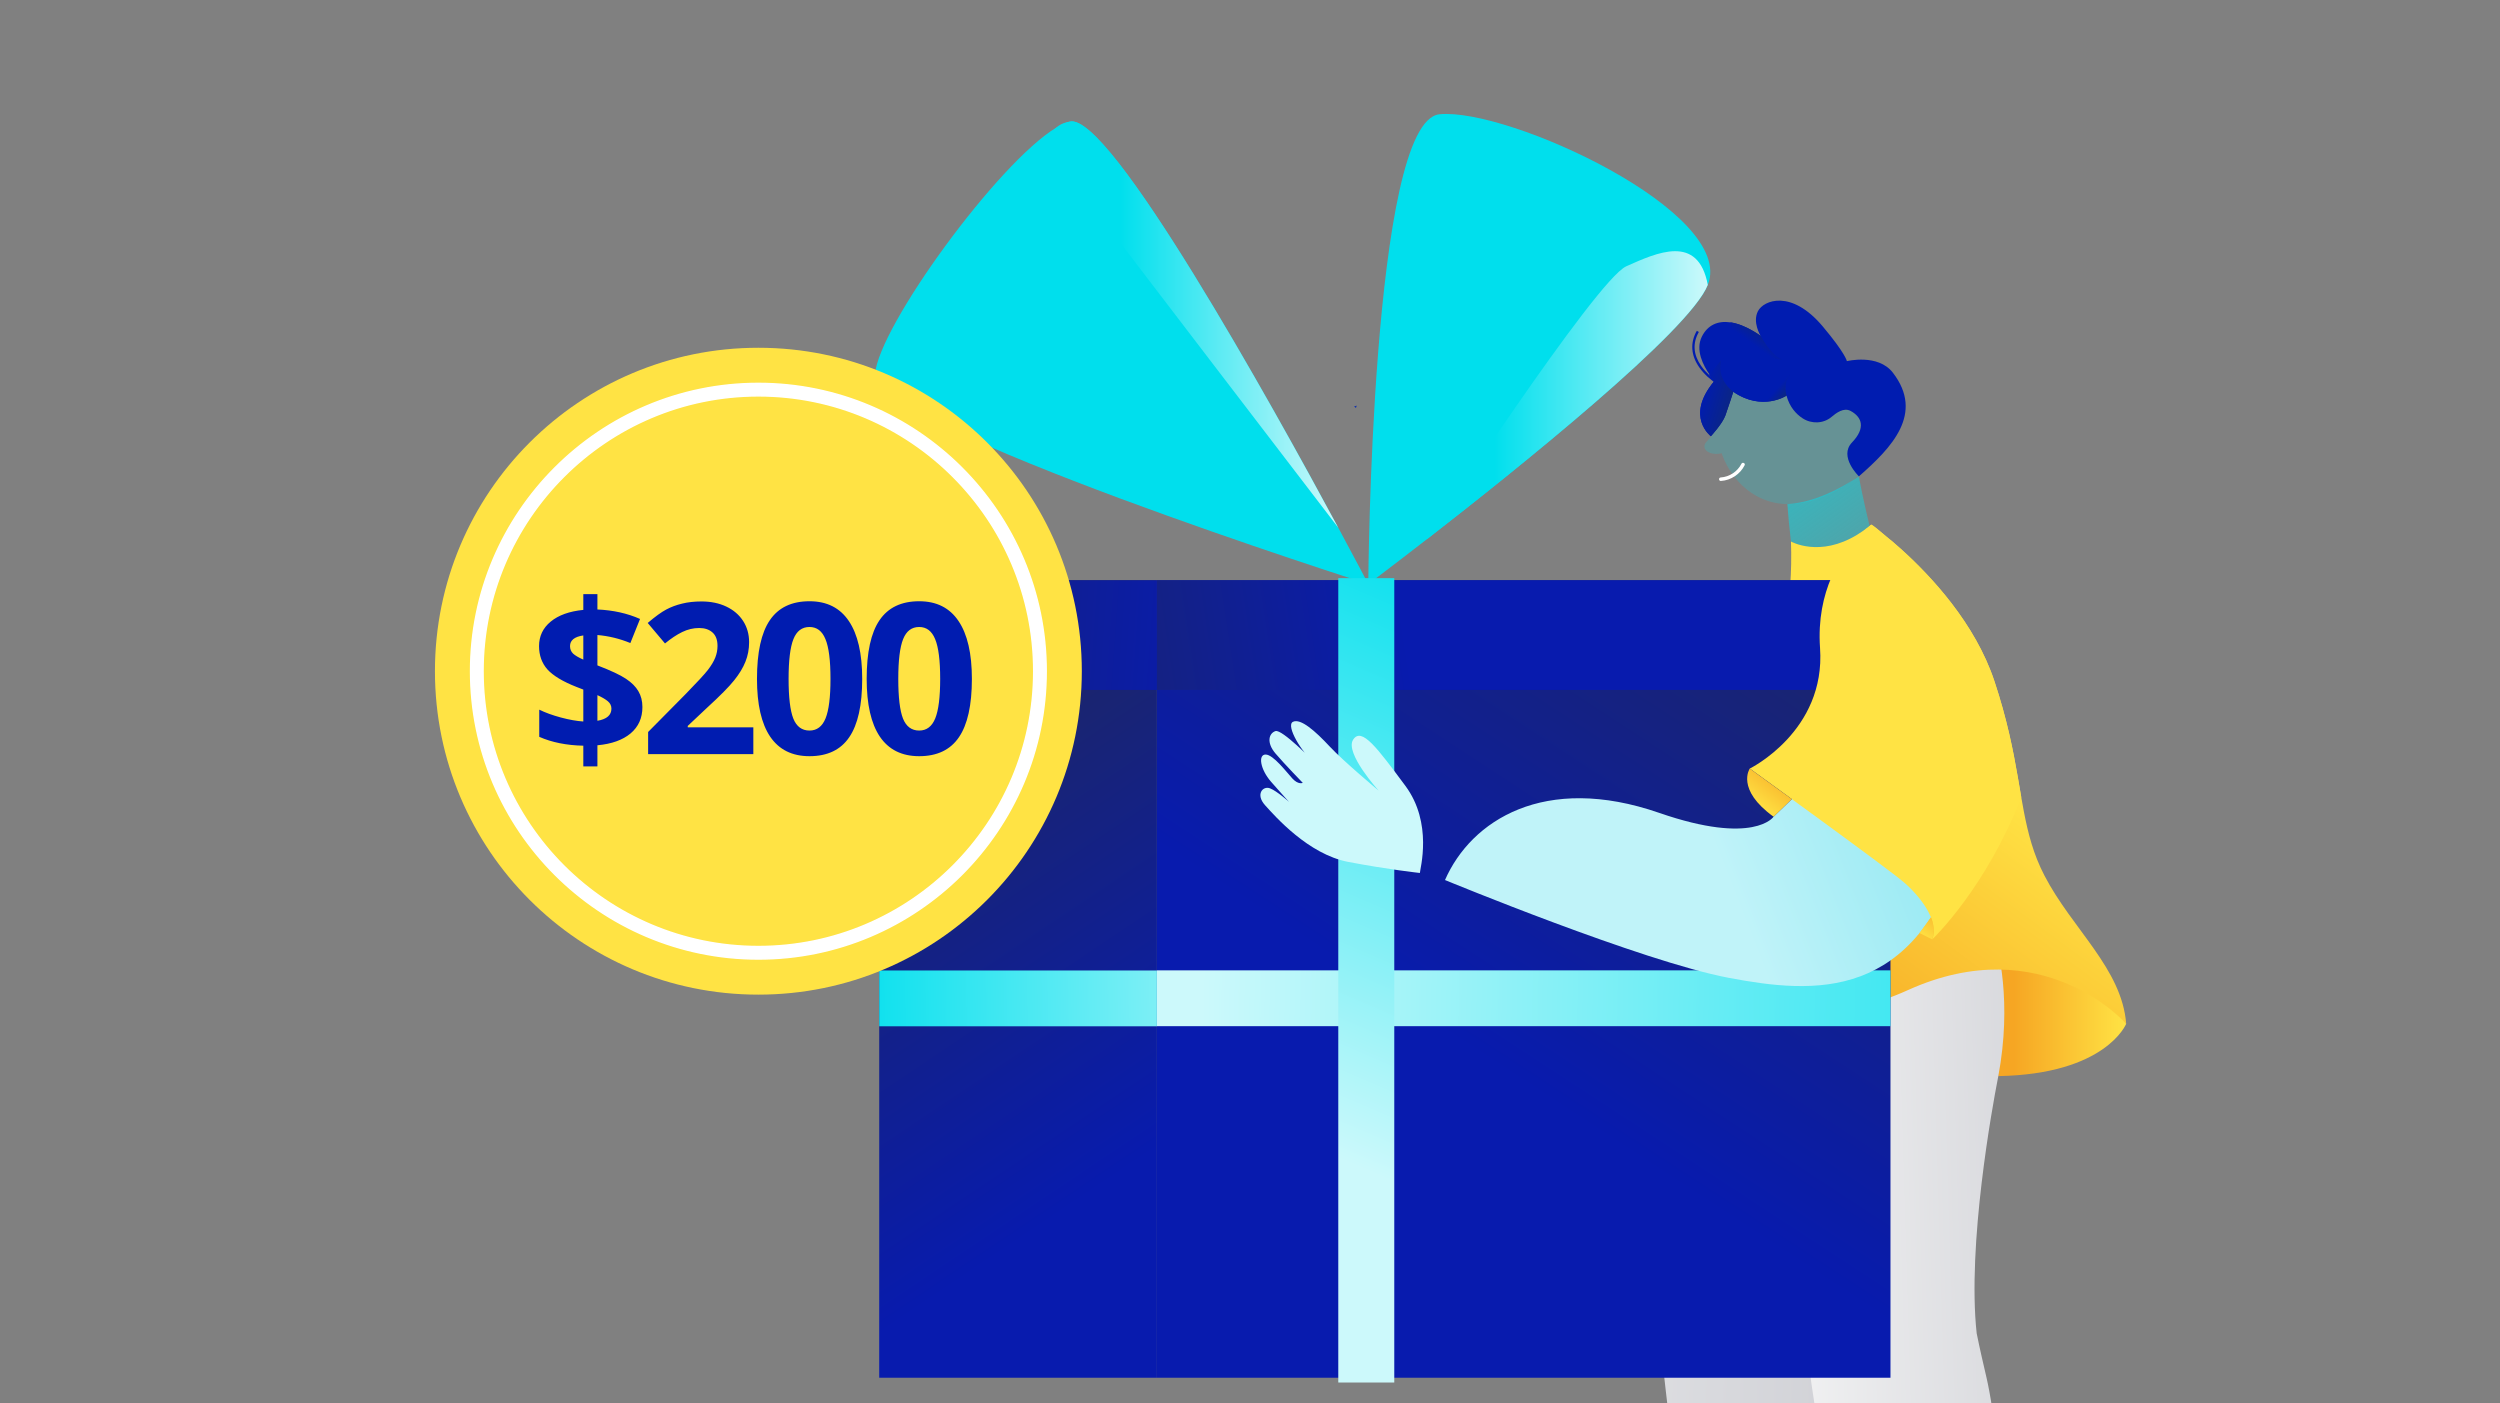
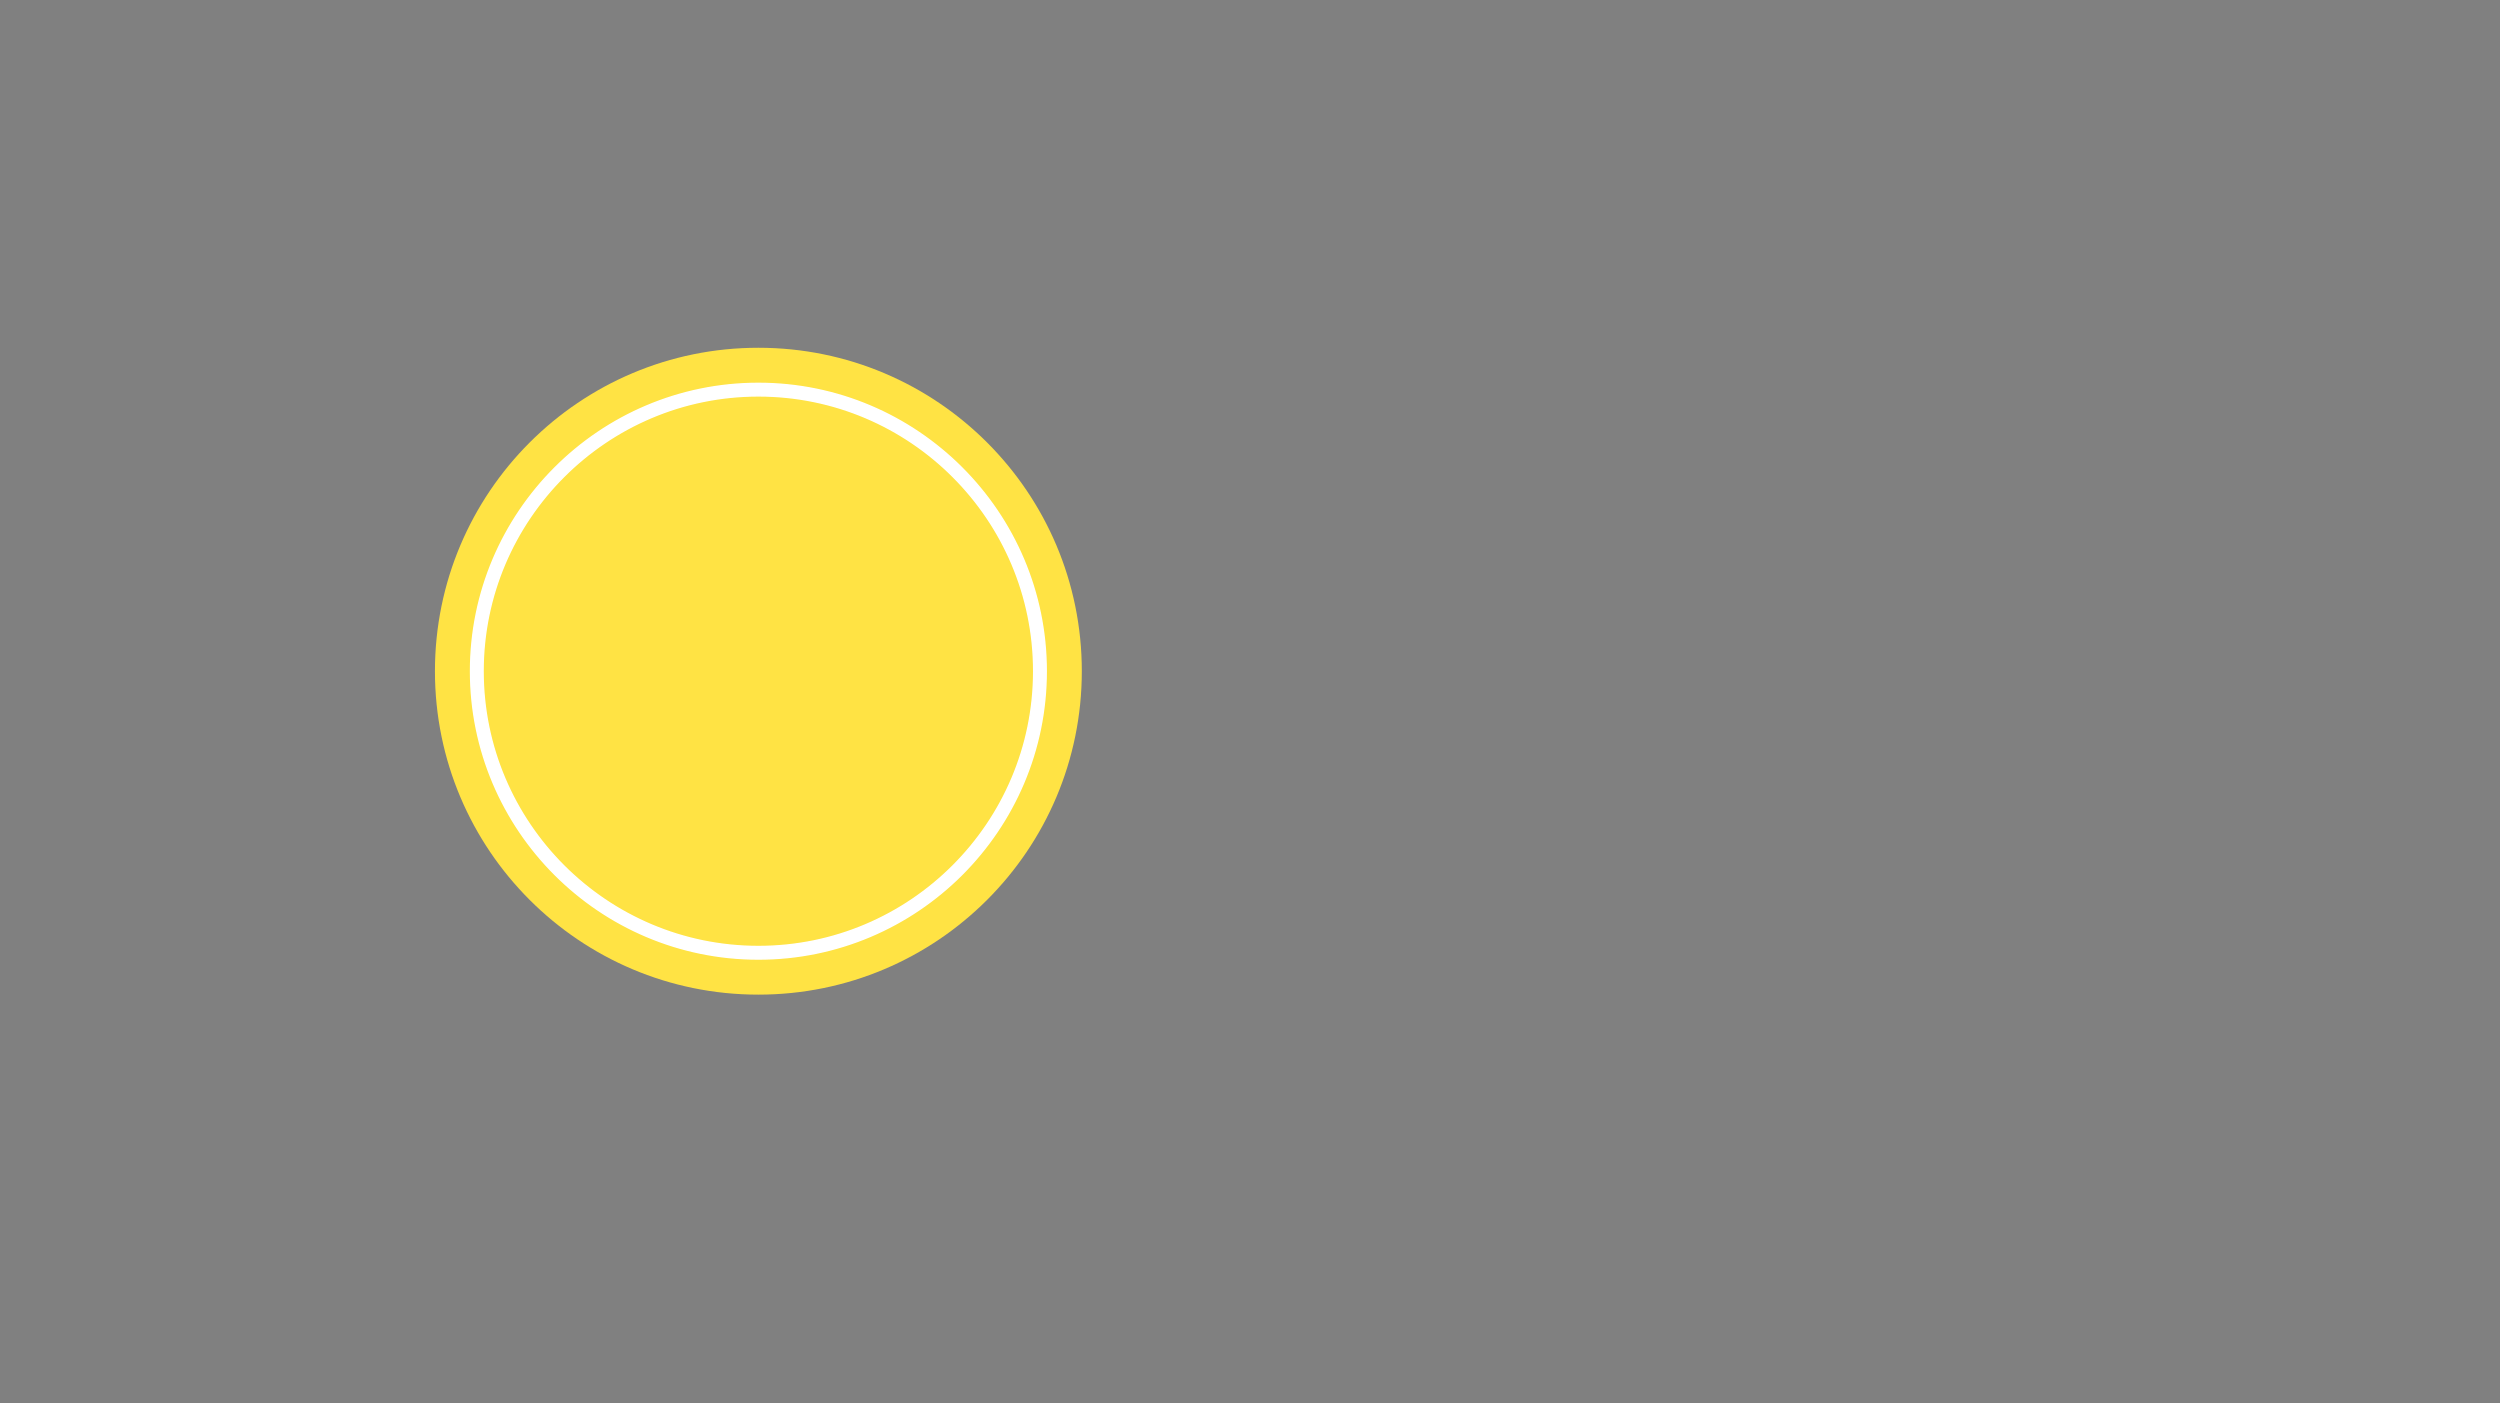
<svg xmlns="http://www.w3.org/2000/svg" width="351" height="197" viewBox="0 0 351 197" fill="none">
  <rect x="0" y="0" width="351" height="197" fill="#808080" stroke="none" />
  <g clip-path="url(#clip0_4597_123577)">
    <g clip-path="url(#clip1_4597_123577)">
      <path d="M298.514 143.743C298.514 143.743 295.699 150.813 280.562 151.086L278.796 132.809L293.073 134.054L298.514 143.745V143.743Z" fill="url(#paint0_linear_4597_123577)" />
      <path d="M263.259 136.852L241.354 136.435C240.718 139.444 237.499 154.591 235.393 164.061C235.285 164.542 235.181 165.007 235.081 165.453C234.885 166.327 234.701 167.138 234.535 167.867C231.371 181.678 233.465 189.971 235.129 206.378C235.646 211.449 236.107 218.316 236.466 224.953C236.492 225.439 236.518 225.925 236.544 226.405C237.064 236.375 237.336 245.467 237.183 246.651C237.183 246.651 251.875 244.769 255.314 226.922C255.314 226.922 258.232 211.496 255.864 193.067C254.787 184.687 255.524 176.169 257.93 168.068C260.066 160.884 262.25 152.88 262.446 149.592C262.839 143.017 263.255 136.852 263.255 136.852H263.259Z" fill="url(#paint1_linear_4597_123577)" />
      <path d="M277.529 187.234C276.163 174.757 279.767 155.202 280.455 151.648C280.463 151.601 280.474 151.553 280.482 151.506C280.536 151.233 280.566 151.083 280.566 151.083H280.564C282.502 140.745 280.604 133.136 279.791 130.562C279.227 130.891 278.643 131.224 278.04 131.565C268.615 136.885 258.028 137.995 251.084 138.031C251.308 140.216 252.412 151.304 252.8 161.269C252.823 161.784 252.84 162.295 252.857 162.803C252.908 164.447 252.939 166.048 252.939 167.553C252.939 179.552 252.911 189.23 256.278 205.329C256.957 208.575 257.631 212.295 258.281 216.166C258.366 216.676 258.451 217.191 258.536 217.707C259.902 226.048 261.117 234.879 261.925 241.055C261.996 241.594 262.064 242.111 262.128 242.605C262.646 246.615 262.952 249.172 262.952 249.172C275.464 242.539 279.746 231.147 280.614 220.185C280.654 219.684 280.685 219.179 280.71 218.678C281.269 207.892 279.94 197.909 278.91 193.442C278.459 191.487 277.971 189.422 277.532 187.23L277.529 187.234Z" fill="url(#paint2_linear_4597_123577)" />
-       <path d="M262.502 73.893C256.885 79.474 251.451 76.028 251.451 76.028C251.175 73.693 251.099 72.721 250.946 70.782C254.692 70.543 258.289 68.678 260.99 66.879C261.463 69.648 262.504 73.893 262.504 73.893H262.502Z" fill="url(#paint3_linear_4597_123577)" />
      <path opacity="0.2" d="M260.428 62.206C259.136 64.61 262.036 65.573 262.263 65.642C259.256 68.529 253.577 71.949 248.421 70.392C243.25 68.833 241.728 63.636 241.728 63.636C239.934 64.052 238.662 62.961 239.636 61.978C239.924 61.686 240.269 61.252 240.607 60.778C241.425 59.66 242.229 58.35 242.229 58.35C242.231 58.343 242.236 58.338 242.238 58.331C242.652 57.175 243.347 55.007 243.347 55.007C247.44 57.814 250.827 55.544 250.827 55.544C251.264 57.128 252.154 58.113 253.086 58.723C254.333 59.541 255.998 59.494 257.139 58.538C257.786 57.997 258.854 57.164 259.831 57.693C261.428 58.556 261.774 59.708 260.429 62.206H260.428Z" fill="#00DFED" />
      <path d="M241.615 67.527C243.024 67.437 244.314 66.58 244.946 65.323C245.09 65.04 244.641 64.827 244.499 65.112C243.944 66.213 242.811 66.956 241.578 67.036C241.259 67.057 241.296 67.549 241.615 67.528V67.527Z" fill="white" />
      <path d="M260.988 66.877C260.988 66.877 258.118 64.109 260.018 62.126C261.983 60.074 261.422 58.56 259.827 57.696C258.849 57.169 257.781 57.998 257.135 58.543C255.996 59.499 254.327 59.544 253.084 58.728C252.151 58.116 251.258 57.132 250.825 55.546C250.825 55.546 247.439 57.815 243.348 55.012H243.347C243.34 55.034 243.301 55.153 243.241 55.34C243.029 55.992 242.551 57.454 242.237 58.332C241.821 59.488 240.202 61.245 240.202 61.245C240.202 61.245 236.562 58.512 240.609 53.591C240.542 53.546 240.181 53.297 239.729 52.882C239.366 52.545 238.943 52.097 238.567 51.56C237.395 49.878 237.281 48.108 238.233 46.444L238.52 46.608C237.624 48.174 237.73 49.773 238.832 51.364C239.186 51.874 239.592 52.303 239.942 52.626C240.055 52.728 240.16 52.823 240.257 52.905C240.178 52.799 240.093 52.682 240.001 52.554C239.164 51.351 237.997 49.161 238.936 47.268C239.743 45.645 241.167 45 242.951 45.26C243.95 45.405 245.061 45.835 246.241 46.537C246.552 46.72 246.869 46.924 247.188 47.145C247.188 47.145 246.004 45.254 246.82 43.681C247.621 42.141 251.508 40.596 255.906 45.821C259.108 49.627 259.305 50.704 259.305 50.704C259.305 50.704 263.682 49.617 265.769 52.338C270.171 58.071 265.634 62.819 260.988 66.881V66.877Z" fill="#001CB0" />
      <path d="M250.168 50.483C250.168 50.483 247.293 50.36 245.147 49.043C243.573 48.08 243.381 46.896 242.958 45.256C243.957 45.401 245.068 45.831 246.248 46.533L247.195 47.141C247.195 47.141 248.5 49.722 250.168 50.484V50.483Z" fill="url(#paint4_linear_4597_123577)" />
      <path d="M298.515 143.744C298.515 143.744 286.852 130.407 267.846 139.022C248.845 147.637 227.209 139.395 223.416 119.03C223.416 119.03 252.679 110.742 251.452 76.028C251.452 76.028 255.472 78.334 260.797 75.046L260.802 75.041C261.35 74.706 261.919 74.306 262.493 73.838C262.562 73.774 262.635 73.717 262.704 73.66C262.704 73.66 263.864 74.469 265.601 75.95C265.611 75.96 265.622 75.971 265.632 75.976C266.022 76.311 266.448 76.679 266.891 77.079C271.094 80.855 277.3 87.489 280.008 95.615C280.455 96.954 280.84 98.225 281.178 99.438C282.558 104.376 283.17 108.378 283.785 111.933C283.907 112.616 284.023 113.283 284.149 113.935C284.761 117.107 285.508 119.971 287.03 122.911C290.903 130.4 297.924 136.006 298.515 143.742V143.744Z" fill="url(#paint5_linear_4597_123577)" />
      <path d="M190.118 57.062L190.482 56.955C190.475 56.976 190.437 57.095 190.376 57.282L190.116 57.062H190.118Z" fill="url(#paint6_linear_4597_123577)" />
      <path d="M123.441 193.434H162.428V81.467H123.441L123.441 193.434Z" fill="url(#paint7_linear_4597_123577)" />
      <path d="M162.427 193.434H265.423V81.467L162.427 81.467V193.434Z" fill="url(#paint8_linear_4597_123577)" />
      <path d="M265.423 144.075V136.238H162.427V144.075H265.423Z" fill="url(#paint9_linear_4597_123577)" />
      <path d="M162.43 144.092V136.255H123.443V144.092H162.43Z" fill="url(#paint10_linear_4597_123577)" />
      <path d="M192.11 82.003C192.11 82.003 195.414 79.525 200.289 75.741C213.228 65.697 237.218 46.461 239.776 40C243.798 29.848 211.739 15.101 202.112 16.043C192.49 16.987 192.108 82.003 192.108 82.003H192.11Z" fill="#00DFED" />
-       <path d="M122.853 52.536C122.298 59.792 192.108 82.003 192.108 82.003C192.108 82.003 190.498 78.923 187.901 74.106C187.901 74.106 187.897 74.102 187.894 74.097C178.415 56.507 155.781 15.768 150.215 17.075C149.655 17.205 149.018 17.492 148.318 17.908C140.138 22.808 123.364 45.852 122.853 52.536Z" fill="#00DFED" />
+       <path d="M122.853 52.536C192.108 82.003 190.498 78.923 187.901 74.106C187.901 74.106 187.897 74.102 187.894 74.097C178.415 56.507 155.781 15.768 150.215 17.075C149.655 17.205 149.018 17.492 148.318 17.908C140.138 22.808 123.364 45.852 122.853 52.536Z" fill="#00DFED" />
      <path d="M149.675 24.129C154.588 30.592 187.383 73.43 187.896 74.097C178.415 56.507 155.781 15.768 150.215 17.075C150.215 17.075 149.093 17.184 148.318 17.908C147.385 18.786 146.962 20.558 149.675 24.127V24.129Z" fill="url(#paint11_linear_4597_123577)" />
      <path d="M200.278 75.746L200.287 75.741C213.226 65.697 237.216 46.461 239.774 40C238.427 32.773 232.606 35.482 228.331 37.386C224.06 39.289 200.276 75.746 200.276 75.746H200.278Z" fill="url(#paint12_linear_4597_123577)" />
      <path d="M162.429 96.865L268.547 96.865V81.465L162.429 81.465V96.865Z" fill="url(#paint13_linear_4597_123577)" />
      <path d="M120.156 96.865H162.428V81.465H120.156V96.865Z" fill="url(#paint14_linear_4597_123577)" />
      <path d="M187.896 194.105H195.756V81.172H187.896V194.105Z" fill="url(#paint15_linear_4597_123577)" />
      <path d="M275.72 118.401C269.008 140.755 254.701 139.55 242.705 137.286C230.569 134.994 202.878 123.557 202.878 123.557C206.529 115.212 216.82 108.543 232.959 114.13C246.281 118.74 249.015 114.666 249.015 114.666C249.015 114.666 252.973 110.816 253.071 110.827C255.094 111.091 272.804 117.768 275.657 118.387C275.678 118.39 275.697 118.396 275.72 118.399V118.401Z" fill="url(#paint16_linear_4597_123577)" />
      <path d="M283.785 111.933C278.881 124.565 271.543 131.647 271.285 131.894C272.323 129.325 269.61 125.858 267.292 123.863C264.975 121.867 245.667 107.906 245.667 107.906C245.667 107.906 256.351 102.664 255.534 90.988C254.965 82.904 258.59 77.796 260.846 75.274C261.695 74.548 262.451 73.921 262.761 73.648C262.856 73.712 262.661 73.584 262.761 73.648C263.72 74.256 264.5 75.155 265.601 75.948C265.611 75.959 265.621 75.969 265.632 75.974C266.022 76.31 266.448 76.678 266.89 77.077C271.094 80.854 277.3 87.488 280.008 95.613C280.455 96.953 280.84 98.223 281.178 99.437C282.558 104.375 283.17 108.376 283.785 111.932V111.933Z" fill="#FFE344" />
      <path d="M199.352 122.561C199.352 122.051 201.228 115.59 197.307 110.32C193.386 105.05 191.168 101.989 189.974 103.859C188.78 105.729 193.556 110.999 193.556 110.999C193.556 110.999 188.664 106.929 186.668 104.787C184.673 102.646 182.602 100.81 181.528 101.344C180.454 101.88 182.91 105.857 184.368 106.853C184.368 106.853 179.994 102.34 179.074 102.646C178.153 102.952 177.77 104.251 179.074 105.783C180.377 107.313 182.91 109.914 182.91 109.914C182.91 109.914 182.296 110.22 181.452 109.302C180.608 108.384 178.767 105.937 177.692 105.937C176.617 105.937 176.924 108.002 178.46 109.762C179.994 111.521 180.991 112.593 180.991 112.593C180.991 112.593 179.303 111.063 178.306 110.681C177.309 110.299 176.234 111.523 177.616 113.053C178.998 114.583 183.676 119.937 189.277 121.009C194.878 122.081 199.354 122.566 199.354 122.566L199.352 122.561Z" fill="url(#paint17_linear_4597_123577)" />
      <path d="M245.666 107.907C245.666 107.907 243.669 110.819 249.013 114.67L251.579 112.199L245.666 107.907Z" fill="url(#paint18_linear_4597_123577)" />
      <path d="M271.285 131.894L269.499 130.999L271.104 128.793C271.104 128.793 271.799 130.19 271.283 131.892L271.285 131.894Z" fill="url(#paint19_linear_4597_123577)" />
      <path d="M239.953 52.628L240.012 52.556L241.679 50.537C240.92 53.345 243.357 55.013 243.357 55.013C243.357 55.013 242.66 57.181 242.248 58.334C241.832 59.49 240.213 61.246 240.213 61.246C240.213 61.246 236.572 58.514 240.62 53.593" fill="url(#paint20_linear_4597_123577)" />
      <path d="M250.834 55.539C250.834 55.539 247.448 57.808 243.357 55.005L251.382 52.611C250.248 53.748 250.836 55.539 250.836 55.539H250.834Z" fill="url(#paint21_linear_4597_123577)" />
    </g>
    <g clip-path="url(#clip2_4597_123577)">
      <path d="M106.476 139.647C81.397 139.647 61.066 119.316 61.066 94.237C61.066 69.157 81.397 48.826 106.476 48.826C131.556 48.826 151.887 69.157 151.887 94.237C151.887 119.316 131.556 139.647 106.476 139.647Z" fill="#FFE344" />
-       <path d="M90.194 99.274C90.194 100.806 89.64 102.04 88.532 102.974C87.424 103.9 85.872 104.454 83.877 104.637V107.6H81.897V104.695C79.546 104.646 77.484 104.232 75.711 103.451V99.635C76.549 100.05 77.556 100.416 78.732 100.734C79.917 101.052 80.972 101.24 81.897 101.298V96.817L80.929 96.441C79.021 95.689 77.667 94.875 76.867 93.998C76.077 93.112 75.682 92.018 75.682 90.717C75.682 89.32 76.226 88.173 77.315 87.277C78.414 86.371 79.941 85.822 81.897 85.629V83.418H83.877V85.571C86.084 85.668 88.079 86.111 89.862 86.901L88.503 90.284C86.999 89.667 85.458 89.291 83.877 89.156V93.42C85.756 94.143 87.091 94.769 87.881 95.299C88.681 95.829 89.264 96.412 89.63 97.048C90.006 97.684 90.194 98.426 90.194 99.274ZM85.843 99.491C85.843 99.086 85.679 98.744 85.352 98.465C85.024 98.185 84.533 97.896 83.877 97.597V101.197C85.188 100.975 85.843 100.406 85.843 99.491ZM80.032 90.717C80.032 91.141 80.177 91.493 80.466 91.772C80.765 92.042 81.242 92.322 81.897 92.611V89.214C80.654 89.397 80.032 89.898 80.032 90.717ZM105.768 105.88H90.996V102.772L96.3 97.409C97.871 95.8 98.897 94.687 99.379 94.071C99.861 93.444 100.208 92.866 100.42 92.336C100.632 91.806 100.738 91.257 100.738 90.688C100.738 89.84 100.502 89.209 100.029 88.795C99.567 88.38 98.945 88.173 98.165 88.173C97.346 88.173 96.551 88.361 95.78 88.737C95.009 89.113 94.204 89.648 93.366 90.341L90.938 87.465C91.978 86.578 92.841 85.952 93.525 85.586C94.209 85.22 94.956 84.94 95.766 84.748C96.575 84.545 97.481 84.444 98.483 84.444C99.803 84.444 100.969 84.685 101.981 85.167C102.993 85.648 103.778 86.323 104.337 87.19C104.896 88.058 105.175 89.05 105.175 90.168C105.175 91.141 105.002 92.057 104.655 92.914C104.318 93.762 103.788 94.634 103.065 95.531C102.352 96.427 101.089 97.703 99.278 99.361L96.56 101.919V102.122H105.768V105.88ZM121.053 95.314C121.053 99.004 120.446 101.736 119.231 103.509C118.027 105.282 116.167 106.169 113.652 106.169C111.214 106.169 109.374 105.253 108.131 103.423C106.897 101.592 106.28 98.889 106.28 95.314C106.28 91.584 106.883 88.838 108.087 87.075C109.292 85.302 111.147 84.415 113.652 84.415C116.09 84.415 117.931 85.34 119.174 87.19C120.426 89.04 121.053 91.748 121.053 95.314ZM110.718 95.314C110.718 97.906 110.939 99.766 111.383 100.893C111.836 102.011 112.592 102.57 113.652 102.57C114.693 102.57 115.444 102.001 115.907 100.864C116.369 99.727 116.601 97.877 116.601 95.314C116.601 92.722 116.365 90.862 115.892 89.734C115.43 88.597 114.683 88.029 113.652 88.029C112.602 88.029 111.85 88.597 111.397 89.734C110.944 90.862 110.718 92.722 110.718 95.314ZM136.453 95.314C136.453 99.004 135.846 101.736 134.632 103.509C133.427 105.282 131.568 106.169 129.053 106.169C126.615 106.169 124.774 105.253 123.531 103.423C122.298 101.592 121.681 98.889 121.681 95.314C121.681 91.584 122.283 88.838 123.488 87.075C124.692 85.302 126.547 84.415 129.053 84.415C131.491 84.415 133.331 85.34 134.574 87.19C135.827 89.04 136.453 91.748 136.453 95.314ZM126.118 95.314C126.118 97.906 126.34 99.766 126.783 100.893C127.236 102.011 127.993 102.57 129.053 102.57C130.093 102.57 130.845 102.001 131.307 100.864C131.77 99.727 132.001 97.877 132.001 95.314C132.001 92.722 131.765 90.862 131.293 89.734C130.83 88.597 130.084 88.029 129.053 88.029C128.002 88.029 127.251 88.597 126.798 89.734C126.345 90.862 126.118 92.722 126.118 95.314Z" fill="#001CB0" />
      <path d="M106.479 53.828C84.196 53.828 66.067 71.954 66.067 94.236C66.067 116.518 84.203 134.647 106.479 134.647C128.761 134.647 146.887 116.512 146.887 94.236C146.887 71.96 128.76 53.828 106.479 53.828ZM106.479 55.581C127.799 55.581 145.134 72.916 145.134 94.236C145.134 115.556 127.799 132.893 106.479 132.893C85.158 132.893 67.821 115.552 67.821 94.236C67.822 72.92 85.162 55.581 106.479 55.581Z" fill="white" stroke="white" stroke-width="0.204" />
    </g>
  </g>
  <defs>
    <linearGradient id="paint0_linear_4597_123577" x1="278.796" y1="141.946" x2="298.514" y2="141.946" gradientUnits="userSpaceOnUse">
      <stop offset="0.2" stop-color="#F6A623" />
      <stop offset="1" stop-color="#FFE344" />
    </linearGradient>
    <linearGradient id="paint1_linear_4597_123577" x1="354.869" y1="194.992" x2="98.153" y2="186.997" gradientUnits="userSpaceOnUse">
      <stop stop-color="#A7A9B3" />
      <stop offset="0.74" stop-color="#F9F9F9" />
    </linearGradient>
    <linearGradient id="paint2_linear_4597_123577" x1="349.559" y1="187.526" x2="212.003" y2="191.672" gradientUnits="userSpaceOnUse">
      <stop stop-color="#A7A9B3" />
      <stop offset="0.79" stop-color="#F9F9F9" />
    </linearGradient>
    <linearGradient id="paint3_linear_4597_123577" x1="276.869" y1="99.995" x2="236.428" y2="43.758" gradientUnits="userSpaceOnUse">
      <stop offset="0.24" stop-color="#00DFED" stop-opacity="0.2" />
      <stop offset="1" stop-color="#00DFED" />
    </linearGradient>
    <linearGradient id="paint4_linear_4597_123577" x1="243.73" y1="51.771" x2="249.027" y2="44.434" gradientUnits="userSpaceOnUse">
      <stop offset="0.46" stop-color="#001CB0" />
      <stop offset="0.78" stop-color="#0D277C" />
    </linearGradient>
    <linearGradient id="paint5_linear_4597_123577" x1="243.254" y1="152.787" x2="276.979" y2="106.922" gradientUnits="userSpaceOnUse">
      <stop offset="0.2" stop-color="#F6A623" />
      <stop offset="1" stop-color="#FFE344" />
    </linearGradient>
    <linearGradient id="paint6_linear_4597_123577" x1="190.03" y1="57.472" x2="190.658" y2="56.602" gradientUnits="userSpaceOnUse">
      <stop offset="0.46" stop-color="#1031AE" />
      <stop offset="0.78" stop-color="#0D277C" />
    </linearGradient>
    <linearGradient id="paint7_linear_4597_123577" x1="206.358" y1="231.431" x2="78.407" y2="40.727" gradientUnits="userSpaceOnUse">
      <stop offset="0.36" stop-color="#081BAE" />
      <stop offset="0.88" stop-color="#2C2E31" />
    </linearGradient>
    <linearGradient id="paint8_linear_4597_123577" x1="151.726" y1="232.007" x2="304.991" y2="-2.349" gradientUnits="userSpaceOnUse">
      <stop offset="0.36" stop-color="#081BAE" />
      <stop offset="0.88" stop-color="#2C2E31" />
    </linearGradient>
    <linearGradient id="paint9_linear_4597_123577" x1="358.822" y1="143.382" x2="168.718" y2="139.124" gradientUnits="userSpaceOnUse">
      <stop offset="0.24" stop-color="#00DFED" />
      <stop offset="1" stop-color="#CCF9FB" />
    </linearGradient>
    <linearGradient id="paint10_linear_4597_123577" x1="93.679" y1="141.316" x2="191.334" y2="139.036" gradientUnits="userSpaceOnUse">
      <stop offset="0.24" stop-color="#00DFED" />
      <stop offset="1" stop-color="#CCF9FB" />
    </linearGradient>
    <linearGradient id="paint11_linear_4597_123577" x1="147.607" y1="45.571" x2="187.896" y2="45.571" gradientUnits="userSpaceOnUse">
      <stop offset="0.24" stop-color="#00DFED" />
      <stop offset="1" stop-color="#CCF9FB" />
    </linearGradient>
    <linearGradient id="paint12_linear_4597_123577" x1="200.278" y1="55.508" x2="239.776" y2="55.508" gradientUnits="userSpaceOnUse">
      <stop offset="0.24" stop-color="#00DFED" />
      <stop offset="1" stop-color="#CCF9FB" />
    </linearGradient>
    <linearGradient id="paint13_linear_4597_123577" x1="291.029" y1="77.591" x2="-19.902" y2="125.508" gradientUnits="userSpaceOnUse">
      <stop offset="0.3" stop-color="#081BAE" />
      <stop offset="0.63" stop-color="#2C2E31" />
    </linearGradient>
    <linearGradient id="paint14_linear_4597_123577" x1="230.095" y1="95.586" x2="62.73" y2="83.415" gradientUnits="userSpaceOnUse">
      <stop offset="0.36" stop-color="#081BAE" />
      <stop offset="1" stop-color="#2C2E31" />
    </linearGradient>
    <linearGradient id="paint15_linear_4597_123577" x1="227.063" y1="56.498" x2="182.286" y2="160.208" gradientUnits="userSpaceOnUse">
      <stop offset="0.24" stop-color="#00DFED" />
      <stop offset="1" stop-color="#CCF9FB" />
    </linearGradient>
    <linearGradient id="paint16_linear_4597_123577" x1="136.845" y1="164.492" x2="348.001" y2="81.678" gradientUnits="userSpaceOnUse">
      <stop offset="0.5" stop-color="#C0F3F9" />
      <stop offset="0.79" stop-color="#63DCEA" />
    </linearGradient>
    <linearGradient id="paint17_linear_4597_123577" x1="186.211" y1="136.531" x2="187.388" y2="123.933" gradientUnits="userSpaceOnUse">
      <stop offset="0.24" stop-color="#00DFED" />
      <stop offset="1" stop-color="#CCF9FB" />
    </linearGradient>
    <linearGradient id="paint18_linear_4597_123577" x1="251.711" y1="106.007" x2="246.262" y2="113.187" gradientUnits="userSpaceOnUse">
      <stop offset="0.2" stop-color="#F6A623" />
      <stop offset="1" stop-color="#FFE344" />
    </linearGradient>
    <linearGradient id="paint19_linear_4597_123577" x1="274.263" y1="126.327" x2="270.047" y2="131.88" gradientUnits="userSpaceOnUse">
      <stop offset="0.2" stop-color="#F6A623" />
      <stop offset="1" stop-color="#FFE344" />
    </linearGradient>
    <linearGradient id="paint20_linear_4597_123577" x1="236.797" y1="54.73" x2="247.952" y2="57.863" gradientUnits="userSpaceOnUse">
      <stop offset="0.2" stop-color="#001CB0" />
      <stop offset="0.63" stop-color="#0D277C" />
    </linearGradient>
    <linearGradient id="paint21_linear_4597_123577" x1="245.621" y1="52.265" x2="252.768" y2="58.592" gradientUnits="userSpaceOnUse">
      <stop offset="0.46" stop-color="#001CB0" />
      <stop offset="0.65" stop-color="#0D277C" />
    </linearGradient>
    <clipPath id="clip0_4597_123577">
      <rect width="350.222" height="197" fill="white" />
    </clipPath>
    <clipPath id="clip1_4597_123577">
-       <rect width="178.358" height="260.425" fill="white" transform="translate(120.155 16)" />
-     </clipPath>
+       </clipPath>
    <clipPath id="clip2_4597_123577">
      <rect width="90.82" height="90.82" fill="white" transform="matrix(-1 0 0 1 151.887 48.826)" />
    </clipPath>
  </defs>
</svg>